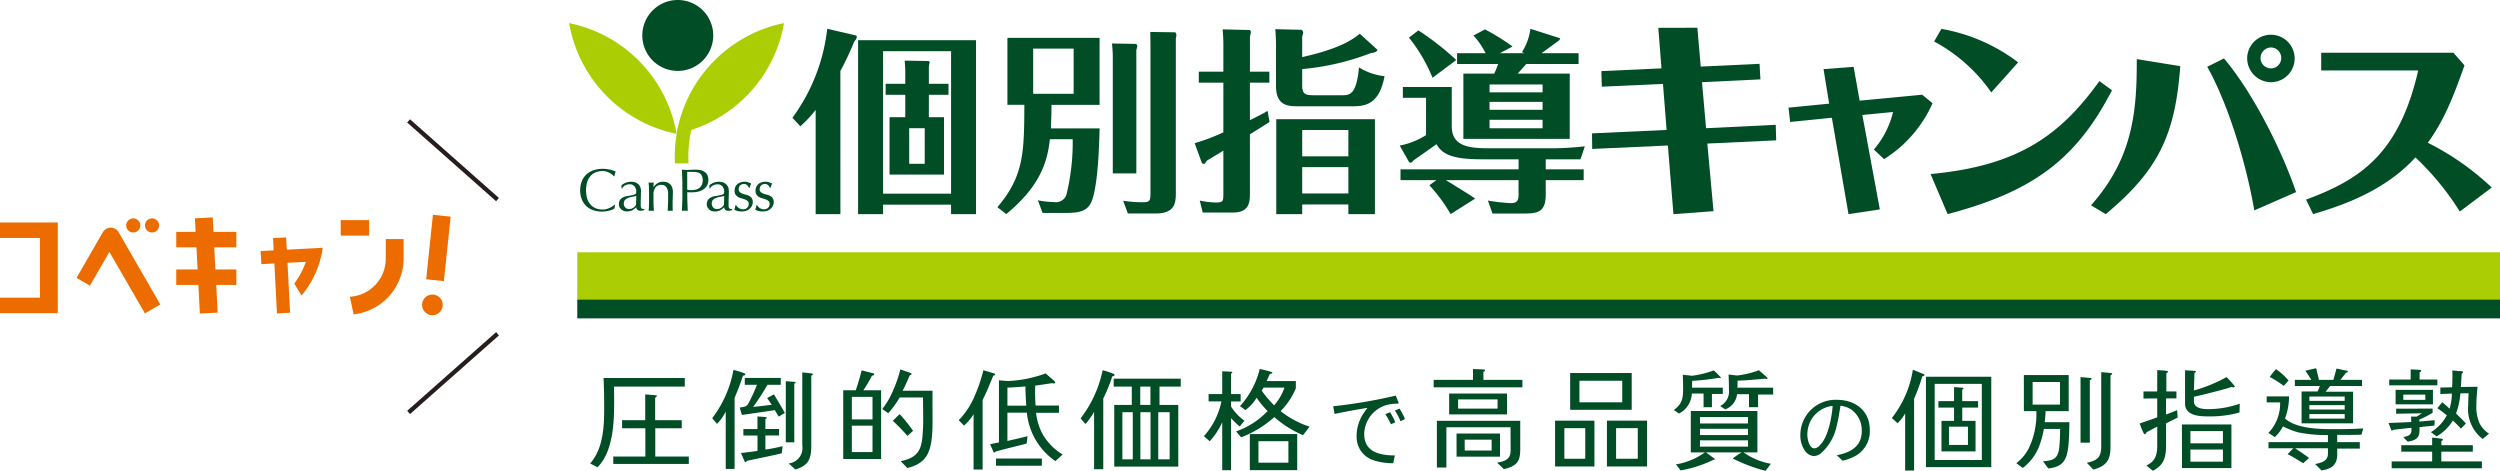
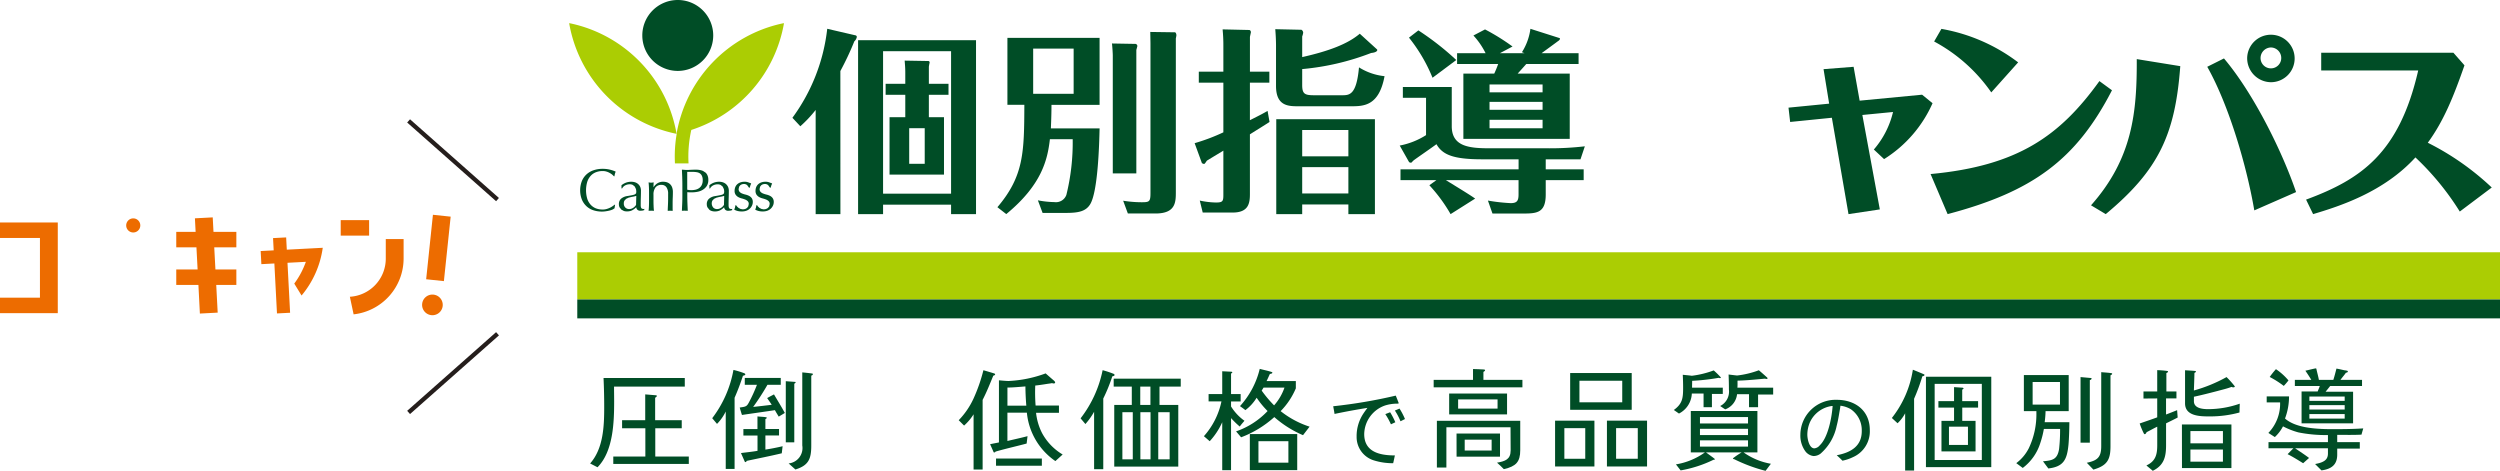
<svg xmlns="http://www.w3.org/2000/svg" width="329.06" height="61.974" viewBox="0 0 329.06 61.974">
  <g transform="translate(-65 -80)">
    <path d="M80.823,50.883c0,.647.014,1.3.014,1.942,0,2.765-.117,6.59-2.191,8.678l-.971-.5c1.75-1.971,1.853-4.927,1.853-7.428,0-1.28-.029-2.545-.088-3.825H90.134v1.133Zm-.1,10.179v-.971h4.221V56.37H81.882V55.311h3.045v-3.4l1.426.117a.1.1,0,0,1,.1.089c0,.1-.147.191-.22.235v2.957h3.5V56.37H86.25v3.721h4.413v.971Z" transform="translate(65 80)" fill="#004d26" />
    <path d="M97.789,49.456a30.642,30.642,0,0,1-1.1,2.9v9.37H95.524V54.163a6.167,6.167,0,0,1-1.148,1.632l-.632-.75a14.755,14.755,0,0,0,2.795-6.354,11.052,11.052,0,0,1,1.4.427c.059.014.162.088.162.161,0,.118-.236.162-.309.177m4.707,5.383c-.177-.294-.353-.573-.5-.853-1.148.177-2.957.427-4.34.633-.1-.309-.206-.662-.294-.971.191-.044.441-.059.633-.118.308-.088.411-.264.559-.529a19.116,19.116,0,0,0,1.074-2.354h-1.6v-.9h4.736v.9h-1.75a31.675,31.675,0,0,1-1.882,2.913c.75-.074,1.691-.191,2.441-.28-.191-.309-.4-.588-.6-.882.294-.177.6-.324.9-.486.471.809.956,1.574,1.427,2.442Zm.4,4.825c-1.53.368-3.118.677-4.619,1-.015.073-.088.161-.162.161a.12.12,0,0,1-.088-.059l-.5-1.132c.721-.1,1.456-.162,2.177-.295V57.325H97.848v-.853H99.7V54.81c.353.044.721.044,1.074.1.044,0,.147.015.147.089s-.118.132-.177.161v1.309h1.795v.853h-1.795v1.854c.692-.1,1.6-.28,2.265-.442Zm1.648-9.164v7.723h-1.119V50.176l1.207.089c.044,0,.088.014.088.073s-.118.133-.176.162m2.235-1.059v9.193c0,1.765-.338,2.619-2.088,3.163L103.805,61a2.041,2.041,0,0,0,1.794-2.369V49.015c.442.044.868.088,1.295.147.059.014.1.029.1.088,0,.1-.133.176-.221.191" transform="translate(65 80)" fill="#004d26" />
-     <path d="M110.99,60.415V51.369h1.647c.294-.839.545-1.722.78-2.619.558.133,1.132.294,1.515.383.059.014.132.058.132.132,0,.132-.206.176-.294.191a17.6,17.6,0,0,1-1.133,1.913h2.339v9.046Zm3.854-8.179h-2.722v2.971h2.722Zm0,3.795h-2.722V59.5h2.722Zm7.869.765c-.147,2.295-.486,4.163-3.295,4.8l-.868-.9c2.648-.514,2.795-1.927,2.927-4.045.074-1.147.015-2.839.015-4.339h-3.074a12.5,12.5,0,0,1-1.5,2.074l-.794-.544a10.508,10.508,0,0,0,1.471-2.545,16.527,16.527,0,0,0,.912-2.677c.412.147,1.059.367,1.383.485.044.03.088.074.088.118,0,.1-.132.147-.221.147-.308.691-.588,1.4-.956,2.059h3.943c-.015,1.118,0,2.28,0,3.383,0,.574.014,1.427-.03,1.986m-3.28.574a22.413,22.413,0,0,0-1.927-1.986c.264-.235.677-.691.927-.868a22.528,22.528,0,0,1,1.75,2.192Z" transform="translate(65 80)" fill="#004d26" />
    <path d="M130.737,49.456c-.442,1.074-.868,2.148-1.4,3.177V61.8h-1.191V54.531a6.71,6.71,0,0,1-1.25,1.485l-.706-.706a10.227,10.227,0,0,0,1.927-2.8,21.544,21.544,0,0,0,1.323-3.78c.456.133.912.265,1.383.412.059.015.162.059.162.133,0,.1-.177.161-.25.176m8.178,11.238a8.731,8.731,0,0,1-3.751-6.369H132.6v3.721c.75-.176,1.942-.441,2.648-.632l-.118.971c-1.25.338-2.824.691-4.089,1.059a.218.218,0,0,1-.177.117.11.11,0,0,1-.1-.088l-.441-1c.324-.074.838-.162,1.162-.235V50.059c.368.03.912.088,1.265.088a16.11,16.11,0,0,0,4.884-1c.088.088,1.044.912,1.044.912a.687.687,0,0,1,.206.25.155.155,0,0,1-.133.162.654.654,0,0,1-.279-.044c-.177.044-.456.073-.632.1-.545.088-1.015.162-1.575.22a22.035,22.035,0,0,0,.045,2.634h3.074v.956H136.37a7.662,7.662,0,0,0,.78,2.647,7.323,7.323,0,0,0,2.721,2.839Zm-7.811-.338h6.031V61.3H131.1Zm3.869-9.488c-.75.059-1.647.147-2.368.147V53.4h2.486c-.074-.838-.118-1.868-.118-2.53" transform="translate(65 80)" fill="#004d26" />
    <path d="M146.409,49.53a22.253,22.253,0,0,1-1.192,2.927v9.3h-1.206v-7.56a8.93,8.93,0,0,1-1.147,1.617l-.632-.75a15.324,15.324,0,0,0,2.9-6.339,13.551,13.551,0,0,1,1.427.47c.059.03.147.089.147.162,0,.118-.221.162-.294.177m6.207,1.353v2.412h2.471v8.12h-8.428v-8.12h2.309V50.883h-2.383V49.839h8.826v1.044ZM149.1,54.251h-1.368v6.208H149.1Zm2.324-3.368h-1.339V53.3h1.339Zm.015,3.368H150.1v6.208h1.339Zm2.515,0h-1.5v6.208h1.5Z" transform="translate(65 80)" fill="#004d26" />
    <path d="M163.184,56.148a11.85,11.85,0,0,1-1.148-1.117v6.854h-1.161v-6.31a9.262,9.262,0,0,1-1.648,2.5l-.765-.663a9.9,9.9,0,0,0,2.31-4.574H159.08v-.971h1.795v-3l1.176.059c.044,0,.147.015.147.089s-.1.132-.162.146v2.707H163.3v.971h-1.265V53.5a6.536,6.536,0,0,0,1.765,1.883c-.205.25-.441.5-.617.764m8.325,1.133a14.029,14.029,0,0,1-3.78-2.383,13.733,13.733,0,0,1-4.369,2.662l-.662-.779a10.35,10.35,0,0,0,4.148-2.677,11.748,11.748,0,0,1-1.441-1.751,5.824,5.824,0,0,1-1.486,1.633c-.22-.191-.471-.353-.706-.53a11.14,11.14,0,0,0,2.6-4.9c.515.133,1.029.236,1.544.4.044.015.118.044.118.1,0,.118-.25.162-.324.162-.147.309-.279.633-.441.941h3.854v.957a9.579,9.579,0,0,1-2,3,12.081,12.081,0,0,0,3.81,2.044Zm-7-.147h6.237v4.751h-6.237Zm5.076.942h-3.942V60.9h3.942Zm-3.266-7.061-.25.4a15.777,15.777,0,0,0,1.633,1.942,6.947,6.947,0,0,0,1.367-2.339Z" transform="translate(65 80)" fill="#004d26" />
    <path d="M183.693,53.133a5.419,5.419,0,0,0-1.376.235,4.061,4.061,0,0,0-2.753,3.765c0,2.388,2.094,2.811,4.035,2.811-.071.341-.141.682-.224,1.024a8.245,8.245,0,0,1-2.564-.377,3.209,3.209,0,0,1-2.247-3.118,5.358,5.358,0,0,1,.976-3.164c.141-.212.294-.412.447-.624-1.447.236-2.894.494-4.329.8-.047-.341-.118-.682-.176-1.012a67.255,67.255,0,0,0,8.234-1.4c.036.082.389.964.389,1,0,.07-.353.059-.412.059m-.612,2.717a9.33,9.33,0,0,0-.741-1.341l.635-.247a9.448,9.448,0,0,1,.683,1.317Zm1.259-.4a8.086,8.086,0,0,0-.741-1.412l.612-.258a9,9,0,0,1,.717,1.376Z" transform="translate(65 80)" fill="#004d26" />
    <path d="M188.705,50.986V50h5.178V48.574c.515.029.9.014,1.4.058.059,0,.191.015.191.1s-.147.192-.22.221V50h5.133v.986Zm9.237,10.767c-.25-.279-.573-.559-.9-.853,1.089-.191,1.795-.441,1.795-1.618,0-.941-.015-2.1-.015-3.045h-8.443v5.3h-1.251V55.384H200.1v3.883c0,1.53-.559,2.119-2.163,2.486m-7.192-9.958h7.62v2.751h-7.62Zm.97,5.266h5.722v3.045H191.72Zm5.4-4.486h-5.192v1.206h5.192Zm-.78,5.295h-3.545V59.3h3.545Z" transform="translate(65 80)" fill="#004d26" />
    <path d="M204.686,55.37h5.178V61.4h-5.178Zm3.972.985h-2.751v4.03h2.751ZM206.672,49.1h8.1v4.839h-8.1Zm6.854,1.015h-5.634v2.839h5.634Zm-2.015,5.252h5.281V61.4h-5.281Zm4.06.985h-2.854v4.03h2.854Z" transform="translate(65 80)" fill="#004d26" />
    <path d="M225.33,51.854V53.6h-1.1v-1.8h-1.545a3.1,3.1,0,0,1-1.692,2.634l-.676-.471c1.133-.824,1.221-1.559,1.221-2.913,0-.559-.015-1.118-.045-1.721.383.045.81.074,1.192.132a12.62,12.62,0,0,0,2.883-.706,11.424,11.424,0,0,1,.942.927c0,.059-.074.089-.118.089a.25.25,0,0,1-.147-.044,28.929,28.929,0,0,1-3.516.4c0,.235-.014.662-.014.9h4.045v.824Zm7.06,10.12a20.774,20.774,0,0,1-4.118-1.53c-.059,0-.177-.044-.177-.118a10.6,10.6,0,0,1,1.147-.779H224.55c.353.264.721.514,1.074.794.03.029.088.059.088.118s-.118.058-.176.058a16.123,16.123,0,0,1-4.325,1.4l-.618-.794a9.018,9.018,0,0,0,3.81-1.574H222.55V54.1h8.767v5.443h-1.825a8.8,8.8,0,0,0,3.6,1.5ZM230.081,54.9h-6.325v.838h6.325Zm0,1.544h-6.325v.824h6.325Zm0,1.515h-6.325v.824h6.325Zm1.324-6.031V53.6h-1.192V51.883h-1.574a2.391,2.391,0,0,1-1.559,2c-.206-.133-.47-.31-.662-.442a2.136,2.136,0,0,0,1.148-2.177c0-.647-.015-1.338-.044-1.971.338.044.808.1,1.117.133a12.054,12.054,0,0,0,2.869-.692c.382.324.75.648,1.118.986a.116.116,0,0,1,.029.073c0,.059-.088.089-.132.089a.658.658,0,0,1-.206-.044c-1.265.117-2.4.235-3.619.264,0,.324.015.6-.014.927h4.707v.9Z" transform="translate(65 80)" fill="#004d26" />
    <path d="M243.877,60.179a5.643,5.643,0,0,1-1.365.459c-.235-.247-.494-.482-.753-.718,1.8-.341,3.294-1.152,3.294-3.176v-.059a3.343,3.343,0,0,0-1.447-2.824,3.479,3.479,0,0,0-1.364-.458c-.024.27-.071.517-.118.776-.106.635-.212,1.271-.376,1.883a6.6,6.6,0,0,1-2.118,3.647,1.556,1.556,0,0,1-.929.317,1.593,1.593,0,0,1-1.036-.576,3.511,3.511,0,0,1-.694-2.236,4.635,4.635,0,0,1,4.8-4.588c2.423,0,4.341,1.424,4.341,3.977a3.706,3.706,0,0,1-2.235,3.576m-2.753-6.741a3.729,3.729,0,0,0-2.894,2.141,4.149,4.149,0,0,0-.341,1.635c0,.53.235,1.8.929,1.8a1.051,1.051,0,0,0,.718-.411c1.082-1.024,1.576-3.659,1.682-5.165Z" transform="translate(65 80)" fill="#004d26" />
    <path d="M253.028,49.53a26.051,26.051,0,0,1-1.088,2.956V61.93h-1.177V54.4a5.086,5.086,0,0,1-1,1.31l-.75-.692a13.584,13.584,0,0,0,2.765-6.354c.486.191.986.4,1.457.6.044.029.073.044.073.088,0,.118-.205.177-.279.177m.471.059H262.1v11.9H253.5Zm7.355.941h-6.208V60.547h6.208Zm-2.575,3.118V55.4h1.75v4.015h-4.486V55.4H257.2V53.648h-2.059v-.853H257.2V50.956l1.133.074c.029,0,.118.059.118.088,0,.074-.118.148-.177.162v1.515h2.089v.853Zm.75,2.515h-2.5v2.4h2.5Z" transform="translate(65 80)" fill="#004d26" />
    <path d="M272.259,58.561c-.191,1.941-.647,2.868-2.648,3.1l-.706-.942c1.236-.118,1.883-.221,2.118-1.6a22.244,22.244,0,0,0,.133-2.662h-2.133a12.483,12.483,0,0,1-.485,1.9,6.547,6.547,0,0,1-2.295,3.236l-.853-.632A5.624,5.624,0,0,0,267.038,59a10.415,10.415,0,0,0,1-4.692v-.191H266.39V49.368h5.9v4.751h-3.045a12.617,12.617,0,0,1-.118,1.456h3.251c0,.736-.044,2.221-.118,2.986m-1.117-8.282h-3.6v2.972h3.6Zm3.927-.25v8.238h-1.221V49.632l1.309.118c.059,0,.147.015.147.088,0,.1-.161.177-.235.191m2.721-.632v9.355c0,1.765-.441,2.53-2.25,3.06l-.868-.9c1.4-.3,1.9-.721,1.9-2.192V48.985c.441.044.9.059,1.339.133.044,0,.1.029.1.073,0,.1-.147.177-.221.206" transform="translate(65 80)" fill="#004d26" />
    <path d="M285.107,55.723V58.6c0,1.545-.279,2.648-1.75,3.369-.265-.235-.574-.471-.838-.706,1.235-.559,1.426-1.486,1.426-2.663V56.163c-.47.221-.926.486-1.4.722-.029.088-.132.264-.25.264-.059,0-.088-.059-.118-.1a10.163,10.163,0,0,1-.544-1.309c.765-.264,1.633-.559,2.309-.809V52.442l-1.809.015V51.53h1.809V48.721a11.942,11.942,0,0,1,1.28.1c.059.014.147.029.147.088,0,.1-.147.162-.221.191V51.53h1.324v.912h-1.368V54.56c.427-.162.986-.382,1.457-.573l.073.97c-.53.28-1.03.516-1.53.766m2.089.147h6.516v5.737H287.2Zm7.576-1.574a14.663,14.663,0,0,1-3.84.514c-1.25,0-3.324.015-3.324-1.721V48.735c.427.03.868.045,1.294.089.059,0,.133.014.133.073,0,.1-.118.162-.191.177-.015.779-.045,1.544-.074,2.324a19.622,19.622,0,0,0,4.3-1.765,12.286,12.286,0,0,1,1.089,1.22c0,.1-.118.133-.192.133a.705.705,0,0,1-.25-.059c-.559.221-1.279.382-1.868.545-1.015.264-2.044.529-3.074.75v.588c0,.956,1.191,1.044,1.9,1.044a12.652,12.652,0,0,0,4.133-.72Zm-2.178,2.441h-4.28v1.618h4.28Zm0,2.427h-4.28v1.6h4.28Z" transform="translate(65 80)" fill="#004d26" />
    <path d="M310.826,57.208c-1.03.059-2.162.029-3.192.029v.957h2.972v.853h-2.972v.794c0,1.339-.765,1.9-2.074,2.074l-.838-.838c1.147-.207,1.691-.545,1.691-1.383V59h-4.324c.588.411,1.265.838,1.838,1.279l-.779.692c-.618-.383-1.368-.854-2.045-1.192l.765-.779h-3.28v-.809h7.825v-.927a18.258,18.258,0,0,1-3.9-.353,9.959,9.959,0,0,1-2.015-.794,5.187,5.187,0,0,1-1.074,1.412l-.853-.545a5.509,5.509,0,0,0,1.545-4.015h-1.765v-.794h2.941a8.2,8.2,0,0,1-.529,2.912c1.486,1.324,4.427,1.4,6.34,1.4,1.309,0,2.648-.014,3.957-.1ZM300.6,50.795a12.626,12.626,0,0,0-1.853-1.177,11.488,11.488,0,0,1,.809-1.015.114.114,0,0,1,.073.029,7.8,7.8,0,0,1,1.589,1.442,9.432,9.432,0,0,1-.618.721m6.105.014c-.192.25-.4.5-.6.75h3.618v4.164h-6.781V51.53h2.118c.088-.235.206-.485.279-.721h-3.28V50h2.163c-.236-.4-.515-.823-.78-1.206.456-.1.9-.22,1.353-.309l.088.03c.1.5.251.985.339,1.485h1.9c.162-.485.28-.985.412-1.485.353.059.692.147,1.045.22a2.651,2.651,0,0,1,.353.059c.058.015.1.044.1.1,0,.118-.162.162-.251.162-.22.324-.485.618-.72.941H310.9v.809Zm1.912,1.383h-4.648v.573h4.648Zm0,1.133h-4.648V53.9h4.648Zm0,1.176h-4.648v.6h4.648Z" transform="translate(65 80)" fill="#004d26" />
-     <path d="M320.423,56.016c-.589.059-1.31.132-1.957.206v.324c0,1.059-.353,1.382-1.559,1.588l-.574-.6c.78-.162,1.074-.324,1.074-.971v-.25c-.824.074-1.574.162-2.4.265a.227.227,0,0,1-.147.1c-.059,0-.088-.029-.117-.088l-.353-.913c1-.043,2.015-.073,3-.132-.014-.25-.029-.456-.044-.706h.736c.235-.132.47-.294.691-.441l-3.383.059v-.662l4.8-.015v.544a10.828,10.828,0,0,1-1.75.9v.266c.676-.06,1.412-.133,2.029-.177Zm-5.943-5.3v-.764H317.3V48.617c.441.03.809.03,1.25.074.074,0,.133.029.133.117,0,.1-.118.162-.206.191v.957h2.338v.764Zm.323,10.915v-.9h5.326v-1.28h-4.06V58.6h4.06v-1c.44.044.823.088,1.264.147.059.014.148.029.148.1s-.118.176-.192.206V58.6h4.134v.853h-4.148v1.28h5.339v.9Zm.516-10.312h4.913v1.9h-4.913Zm3.912.619h-2.9v.691h2.9Zm7.546,5.839a4.93,4.93,0,0,1-1.9-4.4c0-.515.014-1.1.058-1.618l-1.088.015a9.606,9.606,0,0,1-.574,2.647c.427.441.9.854,1.294,1.324l-.647.677c-.323-.368-.72-.736-1.059-1.074a5.965,5.965,0,0,1-2.148,2.089l-.75-.559a5.652,5.652,0,0,0,2.1-2.221c-.4-.309-.824-.648-1.251-.927l.633-.78c.339.25.662.559.986.839a7.474,7.474,0,0,0,.294-1.986l-1.515.059v-.853l1.544-.03c.044-.706.059-1.515.03-2.221.279.03.559.059.853.088a2.181,2.181,0,0,1,.441.03c.059.015.118.044.118.117,0,.089-.1.148-.176.162-.045.618-.06,1.162-.118,1.78l2.206-.029a25.274,25.274,0,0,0-.162,2.559,5.418,5.418,0,0,0,.412,2.236,3.79,3.79,0,0,0,1.25,1.383Z" transform="translate(65 80)" fill="#004d26" />
    <rect width="253.076" height="6.216" transform="translate(140.984 113.204)" fill="#abcd03" />
    <rect width="253.076" height="2.485" transform="translate(140.984 119.42)" fill="#004d26" />
    <path d="M80.66,27.565a2.185,2.185,0,0,1-.371.134c-.145.038-.307.074-.486.1a2.989,2.989,0,0,1-.559.05,3.6,3.6,0,0,1-1.152-.177,2.4,2.4,0,0,1-.912-.543,2.516,2.516,0,0,1-.6-.885,3.39,3.39,0,0,1,0-2.392,2.457,2.457,0,0,1,.606-.888,2.611,2.611,0,0,1,.935-.552,3.6,3.6,0,0,1,1.2-.19,4.015,4.015,0,0,1,.952.106,4.454,4.454,0,0,1,.761.257l-.1.3-.063.315-.046.017-.222-.215a2.262,2.262,0,0,0-.332-.227,2.123,2.123,0,0,0-.426-.186,1.712,1.712,0,0,0-.521-.076,2.411,2.411,0,0,0-.866.151,1.826,1.826,0,0,0-.693.461,2.178,2.178,0,0,0-.462.79,3.953,3.953,0,0,0,0,2.267,2.181,2.181,0,0,0,.462.787,1.881,1.881,0,0,0,.693.464,2.547,2.547,0,0,0,.866.147,1.839,1.839,0,0,0,.524-.072,2.836,2.836,0,0,0,.443-.168,2.369,2.369,0,0,0,.362-.215l.275-.2.03.034-.072.463Z" transform="translate(65 80)" fill="#004d26" />
    <path d="M82.463,24.017a2.057,2.057,0,0,1,.615-.095A1.6,1.6,0,0,1,83.6,24a1.1,1.1,0,0,1,.671.605,1.246,1.246,0,0,1,.094.481c0,.3-.006.6-.016.894s-.015.614-.015.946l0,.2.036.191.092.137.177.054.083,0,.082-.026v.171l-.216.064-.287.024a.555.555,0,0,1-.4-.13.532.532,0,0,1-.158-.335,2.215,2.215,0,0,1-.558.417,1.536,1.536,0,0,1-.677.134,1.335,1.335,0,0,1-.386-.056l-.334-.18-.236-.3a.885.885,0,0,1-.091-.406.934.934,0,0,1,.294-.735,1.623,1.623,0,0,1,.814-.347c.285-.045.505-.087.667-.121a1.614,1.614,0,0,0,.352-.109l.14-.127.022-.195a1.506,1.506,0,0,0-.047-.378l-.151-.316-.267-.219a.9.9,0,0,0-.4-.081,1.268,1.268,0,0,0-.59.141.932.932,0,0,0-.405.4h-.089V24.38a2.233,2.233,0,0,1,.657-.363m.983,1.847-.358.068-.356.09-.313.151-.222.235a.736.736,0,0,0-.082.363.714.714,0,0,0,.213.561.691.691,0,0,0,.471.187.953.953,0,0,0,.544-.163,1.252,1.252,0,0,0,.382-.386l.032-1.185-.311.079" transform="translate(65 80)" fill="#004d26" />
    <path d="M87.712,24.636a.75.75,0,0,0-.633-.3.944.944,0,0,0-.808.341,1.551,1.551,0,0,0-.257.952V26.3c0,.237,0,.485.014.746a6.786,6.786,0,0,0,.05.7l-.355-.014-.354.014c.026-.209.042-.446.05-.7s.011-.509.011-.746v-.822c0-.237,0-.485-.011-.745s-.024-.5-.05-.729a1.938,1.938,0,0,0,.354.04l.138-.012L86.038,24c-.015.211-.024.42-.024.63h.017a1.627,1.627,0,0,1,.53-.522,1.389,1.389,0,0,1,.736-.188,1.717,1.717,0,0,1,.448.063,1.145,1.145,0,0,1,.407.217,1.126,1.126,0,0,1,.3.417,1.76,1.76,0,0,1,.115.679c0,.224-.005.458-.016.7s-.017.494-.017.762v.513l0,.248.014.232-.335-.014-.327.014c.009-.273.022-.555.036-.843s.019-.587.019-.892v-.482a1.491,1.491,0,0,0-.229-.9" transform="translate(65 80)" fill="#004d26" />
    <path d="M89.8,23.351c-.016-.333-.029-.676-.044-1.022.125.009.253.017.382.029s.257.012.383.012l.23-.009.273-.015.263-.009.212-.008.292.008a2.476,2.476,0,0,1,.367.047,1.851,1.851,0,0,1,.384.12l.343.227a1.123,1.123,0,0,1,.247.376,1.392,1.392,0,0,1,.1.555,1.448,1.448,0,0,1-.224.846,1.663,1.663,0,0,1-.552.5,2.1,2.1,0,0,1-.694.245,3.794,3.794,0,0,1-.652.063H90.77l-.306-.02v.432c0,.347.006.688.019,1.026s.027.668.044.993c-.123-.009-.251-.014-.388-.014s-.265,0-.386.014c.015-.325.028-.655.044-.993s.019-.679.019-1.026V24.373c0-.348-.006-.688-.019-1.022m1.226,1.677a2.5,2.5,0,0,0,.5-.055,1.349,1.349,0,0,0,.478-.2,1.1,1.1,0,0,0,.355-.4,1.388,1.388,0,0,0,.139-.661,1.337,1.337,0,0,0-.1-.55.771.771,0,0,0-.264-.333,1.031,1.031,0,0,0-.415-.162,2.987,2.987,0,0,0-.552-.042h-.709v2.343a2.425,2.425,0,0,0,.559.063" transform="translate(65 80)" fill="#004d26" />
    <path d="M94.031,24.017a2.062,2.062,0,0,1,.615-.095,1.6,1.6,0,0,1,.521.083,1.143,1.143,0,0,1,.4.235,1.168,1.168,0,0,1,.264.37,1.211,1.211,0,0,1,.1.481c0,.3-.006.6-.016.894s-.015.614-.015.946l0,.2.036.191.092.137.176.054.083,0,.083-.026v.171l-.218.064-.288.024a.548.548,0,0,1-.392-.13.527.527,0,0,1-.158-.335,2.2,2.2,0,0,1-.56.417,1.523,1.523,0,0,1-.676.134,1.314,1.314,0,0,1-.385-.056.834.834,0,0,1-.334-.18l-.237-.3a.9.9,0,0,1-.09-.406.921.921,0,0,1,.295-.735,1.607,1.607,0,0,1,.813-.347c.284-.045.505-.087.664-.121a1.6,1.6,0,0,0,.355-.109l.138-.127.023-.195a1.553,1.553,0,0,0-.046-.378l-.151-.316-.268-.219a.894.894,0,0,0-.4-.081,1.26,1.26,0,0,0-.588.141.953.953,0,0,0-.407.4h-.086V24.38a2.181,2.181,0,0,1,.656-.363m.983,1.847-.357.068-.358.09-.313.151-.221.235a.847.847,0,0,0,.13.924.694.694,0,0,0,.471.187.961.961,0,0,0,.545-.163,1.274,1.274,0,0,0,.382-.386l.031-1.185-.31.079" transform="translate(65 80)" fill="#004d26" />
    <path d="M97.018,27.19l.2.179.259.134.311.056.291-.048.242-.133.169-.22.064-.307a.485.485,0,0,0-.139-.374,1.036,1.036,0,0,0-.342-.216,3.6,3.6,0,0,0-.45-.146,1.832,1.832,0,0,1-.449-.175,1.071,1.071,0,0,1-.343-.306.852.852,0,0,1-.14-.52,1.3,1.3,0,0,1,.087-.478,1.063,1.063,0,0,1,.253-.375,1.222,1.222,0,0,1,.41-.248A1.674,1.674,0,0,1,98,23.921a1.347,1.347,0,0,1,.493.08c.135.053.261.1.383.142l-.118.291-.071.269h-.1l-.245-.339a.68.68,0,0,0-.448-.149l-.237.038-.213.12-.158.2-.064.3a.529.529,0,0,0,.138.391.927.927,0,0,0,.344.216,3.17,3.17,0,0,0,.452.139,2.045,2.045,0,0,1,.447.166.979.979,0,0,1,.345.3.88.88,0,0,1,.138.523,1.122,1.122,0,0,1-.1.446,1.263,1.263,0,0,1-.286.4,1.3,1.3,0,0,1-.447.279,1.715,1.715,0,0,1-.591.1,2.1,2.1,0,0,1-.606-.071,1.825,1.825,0,0,1-.411-.166l.1-.279.052-.3h.093Z" transform="translate(65 80)" fill="#004d26" />
    <path d="M99.771,27.19l.2.179.26.134.312.056.287-.048.245-.133.17-.22.063-.307a.481.481,0,0,0-.139-.374,1.036,1.036,0,0,0-.342-.216,3.659,3.659,0,0,0-.45-.146,1.848,1.848,0,0,1-.449-.175,1.089,1.089,0,0,1-.345-.306.866.866,0,0,1-.138-.52,1.3,1.3,0,0,1,.087-.478,1.052,1.052,0,0,1,.254-.375,1.2,1.2,0,0,1,.408-.248,1.68,1.68,0,0,1,.562-.092,1.341,1.341,0,0,1,.492.08c.136.053.263.1.384.142l-.119.291-.072.269h-.093l-.246-.339a.684.684,0,0,0-.448-.149l-.238.038-.212.12-.159.2-.062.3a.528.528,0,0,0,.136.391.947.947,0,0,0,.345.216,3.236,3.236,0,0,0,.451.139,2.034,2.034,0,0,1,.448.166.967.967,0,0,1,.344.3.88.88,0,0,1,.138.523,1.1,1.1,0,0,1-.1.446,1.289,1.289,0,0,1-.284.4,1.319,1.319,0,0,1-.448.279,1.715,1.715,0,0,1-.591.1,2.11,2.11,0,0,1-.607-.071,1.875,1.875,0,0,1-.41-.166l.1-.279.051-.3h.1Z" transform="translate(65 80)" fill="#004d26" />
    <path d="M74.915,3.046l.226.043A17.983,17.983,0,0,1,89.052,17.614l-.224-.045A17.984,17.984,0,0,1,74.915,3.046" transform="translate(65 80)" fill="#abcd03" />
    <path d="M93.877,4.665A4.667,4.667,0,1,1,89.21,0a4.665,4.665,0,0,1,4.667,4.665" transform="translate(65 80)" fill="#004d26" />
    <path d="M102.966,3.088A17.99,17.99,0,0,0,89.052,17.613l.019-.005a17.55,17.55,0,0,0-.231,3.9h1.789a16.074,16.074,0,0,1,.363-4.405,17.989,17.989,0,0,0,12.2-14.053Z" transform="translate(65 80)" fill="#abcd03" />
-     <path d="M223.857,8.765,231.6,8.4l.113,2.05-7.688.365.532,6.06,9.174-.448.057,2.046-9.063.423.813,8.9-5.274.392-.73-9.036-9.96.451-.026-2.05,9.818-.45-.477-6.06-8.054.366-.056-2.049,7.914-.364-.421-5.332,5.141-.014Z" transform="translate(65 80)" fill="#004d26" />
    <path d="M245.13,15.134l2.3,12.429-4.123.62L241.117,15.5l-5.491.554-.216-1.884,5.351-.527-.739-4.54,3.957-.31.795,4.457,8.22-.785,1.376,1.12a16.571,16.571,0,0,1-6.38,7.357l-1.347-1.261a11.672,11.672,0,0,0,2.526-4.94Z" transform="translate(65 80)" fill="#004d26" />
    <path d="M254.11,22.908c11.476-1.067,17.032-5.023,22.223-12.235l1.654,1.209c-4.713,9.147-10.465,13.355-21.633,16.3ZM262.1,12.161a21.525,21.525,0,0,0-7.522-6.7l.959-1.66a23.344,23.344,0,0,1,10.1,4.408Z" transform="translate(65 80)" fill="#004d26" />
    <path d="M275.229,27.024c5.5-6.192,6.048-12.325,6.02-19.244l5.728.927c-.663,8.942-2.807,13.659-9.811,19.476Zm21.491.667c-.955-5.615-3.27-13.718-6.193-18.9l2.2-1.1c3.993,4.717,7.753,12.472,9.491,17.591Zm-.939-20.054a3.125,3.125,0,1,1,3.125,3.184,3.162,3.162,0,0,1-3.125-3.184m4.486,0a1.384,1.384,0,0,0-1.361-1.389,1.4,1.4,0,0,0-1.363,1.389,1.362,1.362,0,1,0,2.724,0" transform="translate(65 80)" fill="#004d26" />
    <path d="M323.767,27.845a35.652,35.652,0,0,0-5.839-7.125c-4.151,4.543-9.9,6.4-13.467,7.463l-.927-1.909c7.213-2.665,12.262-6.089,14.76-17H305.527V6.944h17.4L324.383,8.6c-1.459,4.184-2.751,7.351-4.827,10.188a35.186,35.186,0,0,1,8.418,5.892Z" transform="translate(65 80)" fill="#004d26" />
    <path d="M110.618,28.183H107.36V14.473a16.2,16.2,0,0,1-2.018,2.146L104.3,15.505a24.363,24.363,0,0,0,4.584-11.716l3.8.882.1.155a1.02,1.02,0,0,1-.335.617,38.32,38.32,0,0,1-1.837,3.907Zm5.615-1.242v1.242h-3.289V5.291h15.524V28.183h-3.284V26.941Zm8.951-20.2h-8.951V25.492h8.951Zm-.338,4.292v1.447H122.26V15.43h1.992v7.555h-7.168V15.43h2.073V12.477H116.57V11.03h2.587V9.61c0-.857-.056-1.192-.079-1.632l3.1.054a.176.176,0,0,1,.183.181c0,.074-.027.1-.1.567v2.25Zm-5.173,10.531h2.042V16.878h-2.042Z" transform="translate(65 80)" fill="#004d26" />
    <path d="M144.733,16.9c-.052,2.3-.233,8.332-1.239,9.985-.571.931-1.528,1.14-3.183,1.14H137.23l-.619-1.657a12.76,12.76,0,0,0,2.2.235,1.452,1.452,0,0,0,1.551-.958,28.787,28.787,0,0,0,.83-7.321h-3c-.31,2.714-1.086,6.025-5.743,9.855l-1.166-.906c3.494-4.113,3.521-7.245,3.547-13.478H132.6V4.981h12.131V13.8H138.4c0,.98-.029,1.914-.079,3.1Zm-8.743-4.555h5.327V6.4H135.99Zm13.475-6.567a.29.29,0,0,1,.236.309l-.132.491V22.826h-3.1V7.3c0-.256-.053-1.113-.106-1.577Zm5.178-1.527c.13,0,.2.259.2.387a3.736,3.736,0,0,1-.074.414v20.18c0,1.344,0,2.868-2.665,2.868h-3.65l-.619-1.68a15.643,15.643,0,0,0,2.431.2c1.034,0,1.164-.077,1.164-1.239V5.727c0-.229-.026-1.317-.026-1.522Z" transform="translate(65 80)" fill="#004d26" />
    <path d="M167.077,9.429V10.88h-2.559v4.94c1.551-.778,1.682-.857,2.326-1.22l.257,1.45c-.05.054-1.73,1.09-2.583,1.631v7.863c0,1.218-.184,2.433-2.278,2.433h-3.933l-.388-1.577a10.841,10.841,0,0,0,2.125.255c.877,0,.98-.155.98-.979V19.828c-.725.439-1.965,1.192-2.172,1.322-.21.311-.285.434-.389.434l-.257-.1-.962-2.639a25.493,25.493,0,0,0,3.78-1.427V10.88h-3.233V9.429h3.233V6.041a21.205,21.205,0,0,0-.1-2.174l3.492.08c.077,0,.231.075.231.309l-.126.593v4.58Zm14.175-2.923c.079.078.056.388-.776.468A33.387,33.387,0,0,1,171.4,9.093v2.1c0,1.162.334,1.344,1.55,1.344h3.674c.987,0,1.917,0,2.252-3.671a7.833,7.833,0,0,0,3.363,1.161c-.724,3.905-2.714,3.96-4.4,3.96h-6.909c-1.318,0-2.975,0-2.975-2.665V5.989c0-.7-.05-1.6-.1-2.147l3.442.076a.461.461,0,0,1,.234.389,2.286,2.286,0,0,1-.131.491V7.516c3.542-.8,6-1.734,7.579-3.079ZM171.4,26.916v1.267h-3.413V15.689h12.985V28.183h-3.493V26.916Zm6.079-9.807H171.4v3.469h6.079Zm0,4.892H171.4v3.468h6.079Z" transform="translate(65 80)" fill="#004d26" />
    <path d="M203.455,22.285h4.994v1.423h-4.994V25.6c0,2.376-1.115,2.506-2.924,2.506h-4.086l-.6-1.706a23.787,23.787,0,0,0,3,.337c.876,0,1.033-.361,1.033-1.166V23.708H190.31c1.3.806,3.26,1.992,3.855,2.432l-3.232,2.043a20.767,20.767,0,0,0-2.795-3.8l.932-.676h-4.731V22.285h15.544V20.969H195.1c-3.749,0-5.227-.572-6.027-1.992-.465.36-2.844,1.992-3.022,2.147l-.311.309-.261-.079-1.242-2.195a9.906,9.906,0,0,0,3.464-1.374V12.873H184.65V11.447h6.436v5.172c0,2.718,2.382,2.9,5.072,2.9h7.478a40.117,40.117,0,0,0,4.967-.261l-.573,1.712h-4.575Zm-14.9-12.051a21.162,21.162,0,0,0-3.1-5.279L186.692,4a36.521,36.521,0,0,1,4.99,3.9ZM200.657,7l-.334-.129a7.564,7.564,0,0,0,1.117-3.078l3.823,1.216c.107.023.107.23-.2.411-.337.259-1.838,1.346-2.148,1.58h4.864V8.42h-6.881c-.182.206-.829.932-1.137,1.267h6.854v8.59h-14V9.687h4.064a12.894,12.894,0,0,0,.515-1.267h-5.406V7h3.75a9.956,9.956,0,0,0-1.6-2.328l1.527-.8a28.416,28.416,0,0,1,3.62,2.25L197.425,7Zm2.383,4.115h-6.983v1.034h6.983Zm-6.982,3.335h6.983V13.411h-6.983Zm0,2.432h6.983V15.768h-6.983Z" transform="translate(65 80)" fill="#004d26" />
    <path d="M.189,10.568l-.377-.426L11.516-.213l.377.426Z" transform="translate(118.781 123.932)" fill="#251e1c" />
    <path d="M11.516,10.568-.189.213.189-.213l11.7,10.355Z" transform="translate(118.781 95.914)" fill="#251e1c" />
    <path d="M0,39.181v2.038H7.605V29.284H0v2.038H5.258v7.859Z" transform="translate(65 80)" fill="#ed6c00" />
    <rect width="8.533" height="2.347" transform="translate(121.093 116.757) rotate(-84.006)" fill="#ed6c00" />
    <path d="M26.309,41.272l2.344-.123-.191-3.641H31.11V35.47H28.355L28.2,32.559H31.11V30.521H28.1L28,28.613l-2.344.123.093,1.785H23.2v2.038h2.657l.153,2.911H23.2v2.038h2.917Z" transform="translate(65 80)" fill="#ed6c00" />
    <rect width="3.739" height="2.038" transform="translate(109.845 108.975)" fill="#ed6c00" />
    <path d="M42.482,32.615l-4.733.248-.085-1.613-1.725.09.084,1.613-1.712.09.091,1.726,1.711-.09.344,6.577,1.727-.09-.344-6.577,2.421-.127-.121.314a10.725,10.725,0,0,1-1.408,2.55l.961,1.57a12.473,12.473,0,0,0,2.789-6.281" transform="translate(65 80)" fill="#ed6c00" />
    <path d="M46.052,39.064l.492,2.312a7.4,7.4,0,0,0,6.58-7.316V31.467H50.777V34.06a5.023,5.023,0,0,1-4.725,5" transform="translate(65 80)" fill="#ed6c00" />
-     <path d="M19.072,41.249,21.1,40.075l-5.538-9.594a1.2,1.2,0,0,0-2.016.074l-3.478,6.026L11.837,37.6l2.564-4.44Z" transform="translate(65 80)" fill="#ed6c00" />
    <path d="M17.539,30.6a.928.928,0,1,0-.928-.928.928.928,0,0,0,.928.928" transform="translate(65 80)" fill="#ed6c00" />
-     <path d="M20.014,30.6a.928.928,0,1,0-.928-.928.928.928,0,0,0,.928.928" transform="translate(65 80)" fill="#ed6c00" />
    <path d="M55.567,39.991a1.358,1.358,0,1,0,1.493-1.21,1.389,1.389,0,0,0-.144-.007,1.353,1.353,0,0,0-1.349,1.217" transform="translate(65 80)" fill="#ed6c00" />
  </g>
</svg>